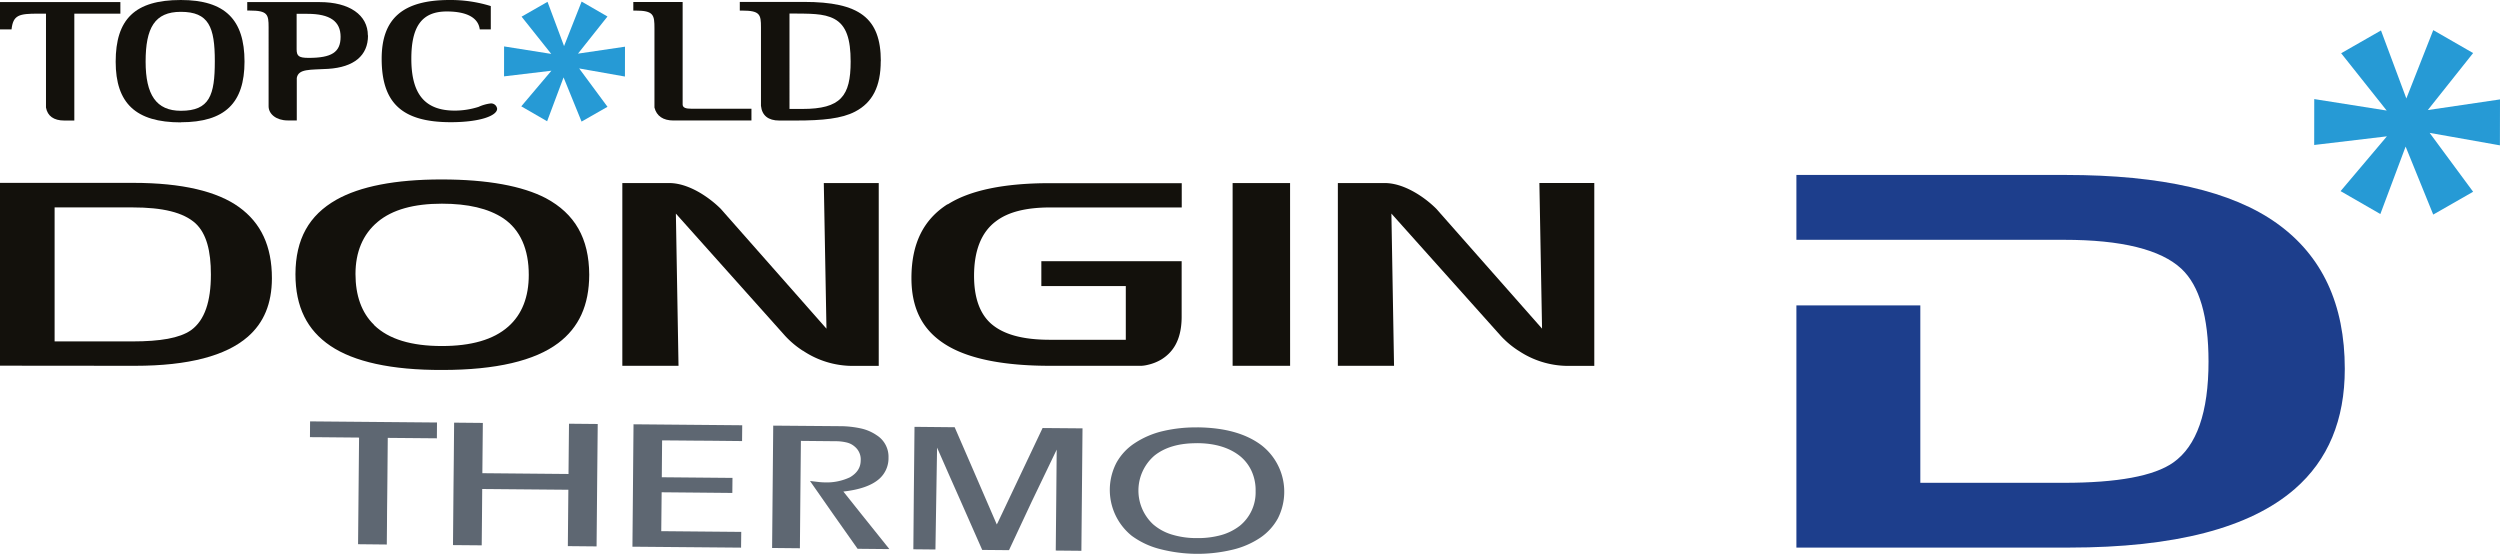
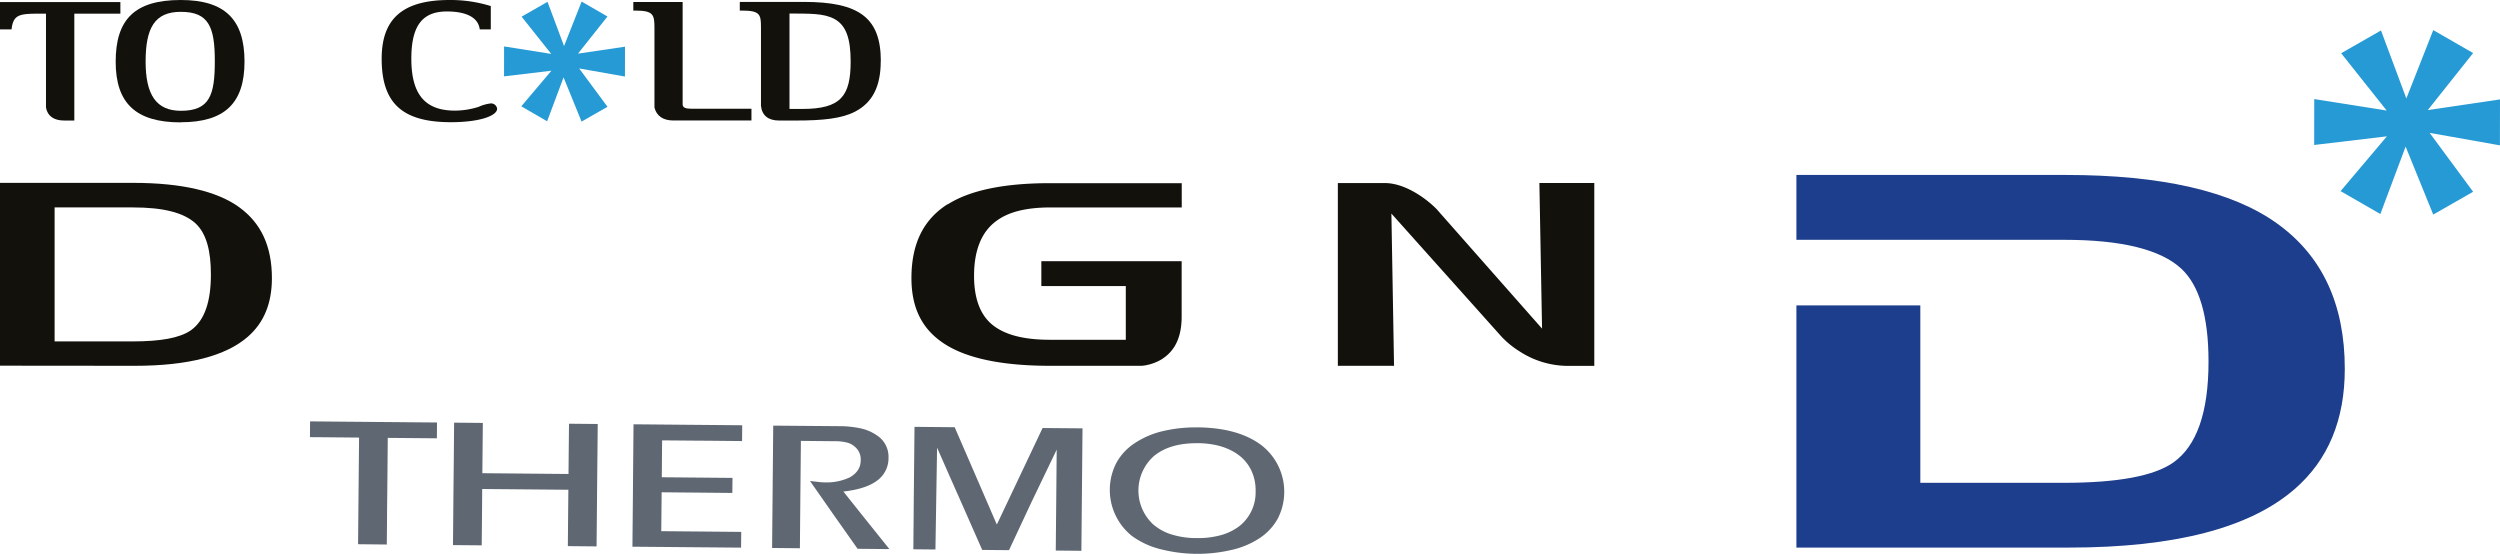
<svg xmlns="http://www.w3.org/2000/svg" viewBox="0 0 824.08 182.59">
  <defs>
    <style>.cls-1{fill:#13110c;}.cls-2{fill:#5e6772;}.cls-3{fill:#1d3e8c;}.cls-4{fill:#269ad5;}</style>
  </defs>
  <g id="Capa_2" data-name="Capa 2">
    <g id="svg2">
      <path class="cls-1" d="M43.7,68.37c9.84,0,16.77,1.59,20.82,5.32,3.54,3.36,5,9,5,16.8,0,8.81-2,15.07-6.56,18.36-3.78,2.62-10.11,3.68-19.29,3.69H18V68.37Zm.83,52.21c17.67,0,30-3.33,37.15-9.57,5.3-4.63,7.93-10.92,7.95-19.27,0-10.64-3.61-18.25-10.82-23.46s-18.82-8-34.83-8H0v60.26Z" />
-       <path class="cls-1" d="M123.31,107.09c-4.14-4-6.13-9.73-6.13-16.77,0-7.21,2.42-13.09,7.31-17.18s12-6,21.17-6c8.58,0,15.33,1.56,20.24,4.81,5.65,3.82,8.42,10.28,8.4,18.69,0,7.2-2.21,13-6.74,17-4.91,4.36-12.28,6.42-21.9,6.42-10,0-17.51-2.2-22.35-6.91m22.22-48c-15.29,0-26.85,2.3-34.62,6.67-9.07,5.13-13.48,13-13.52,24.56,0,10.79,3.83,18.43,11.54,23.63s20,8,36.88,7.94c17.76,0,30.5-3.06,38.2-8.86,6.81-5.13,10.19-12.44,10.22-22.54-.06-12-4.71-20.09-14.32-25.24-7.69-4-19.18-6.16-34.38-6.16" />
-       <path class="cls-1" d="M264.69,115.61a29.42,29.42,0,0,0,16.18,5h8.79V60.34H271.55l.88,48L237.55,68.8a35.62,35.62,0,0,0-5.22-4.25c-3.19-2.14-7.5-4.22-11.77-4.21H205.14v60.25h18.52l-.87-50.18,36,40.29a30.06,30.06,0,0,0,5.85,4.91" />
      <path class="cls-1" d="M500.57,115.61a29.41,29.41,0,0,0,16.16,5h8.8V60.33h-18.1l.88,48L473.43,68.8a35.05,35.05,0,0,0-5.23-4.26c-3.2-2.13-7.49-4.21-11.78-4.2H441v60.24h18.52l-.87-50.18,36.05,40.3a29.65,29.65,0,0,0,5.85,4.91" />
      <path class="cls-1" d="M312.35,67.31c-7.94,5.08-11.89,12.94-11.91,24.33,0,10.64,4.07,17.9,12.4,22.62,7.31,4.14,18.42,6.32,33.24,6.32H376.3a11.18,11.18,0,0,0,2-.31,15.26,15.26,0,0,0,4.59-1.82c3.29-2.07,6.56-5.77,6.62-13.85V86.1H343.26v8.19H371.1V112h-25c-8.95,0-15.56-1.73-19.72-5.59-3.63-3.43-5.3-8.71-5.3-15.49,0-8.15,2.31-14.35,7.24-18,4.08-3.1,10-4.52,17.78-4.54h43.44v-8H346c-15.22,0-26.44,2.42-33.61,7" />
-       <polygon class="cls-1" points="406.31 120.58 425.26 120.58 425.25 60.34 406.31 60.34 406.31 120.58" />
      <polygon class="cls-2" points="144.01 144.48 127.82 144.34 127.7 158 127.65 163.03 127.59 168.36 127.56 173.26 127.5 179.49 118.03 179.39 118.36 144.24 109.75 144.16 105.52 144.12 102.17 144.1 102.21 138.9 144.05 139.27 144.01 144.48" />
      <polygon class="cls-2" points="196.65 180.11 187.18 180.02 187.26 170.9 187.35 161.44 158.95 161.19 158.88 170.21 158.79 179.76 149.32 179.68 149.48 161.34 149.59 151.06 149.69 139.32 159.16 139.41 159.08 147.7 159 155.98 187.4 156.24 187.48 147.72 187.56 139.67 197.03 139.76 196.85 158.27 196.76 168.49 196.65 180.11" />
      <polygon class="cls-2" points="244.28 180.52 208.47 180.21 208.63 162.66 208.71 153.05 208.83 139.86 244.66 140.18 244.61 145.39 233.89 145.28 229.05 145.25 224.67 145.21 218.25 145.16 218.15 157.32 241.45 157.53 241.4 162.49 228.81 162.37 218.1 162.27 217.97 175.09 244.34 175.33 244.31 177.88 244.28 180.52" />
      <path class="cls-2" d="M293.17,181l-10.48-.1-8.16-11.57L267,158.54c1.09.14,2,.24,2.86.34s1.44.12,1.91.13a18,18,0,0,0,8.38-1.67c2.34-1.36,3.53-3.18,3.56-5.48a5.44,5.44,0,0,0-1.93-4.61,6.13,6.13,0,0,0-2.72-1.4,15.71,15.71,0,0,0-3.75-.41L264,145.33l-.16,16.39-.08,9-.09,10-9.16-.09.37-40.33,21.9.18a32.7,32.7,0,0,1,7.07.76,14.84,14.84,0,0,1,5.18,2.26,8.37,8.37,0,0,1,3.85,7.35,9.06,9.06,0,0,1-3.11,7.05c-2.46,2.15-6.4,3.53-11.77,4.13l6.12,7.68,4.49,5.6Z" />
      <polygon class="cls-2" points="356.46 181.56 348.01 181.48 348.17 164.97 348.32 148.21 340.02 165.49 332.6 181.35 323.77 181.27 316.67 165.17 312.85 156.56 308.89 147.55 308.35 181.13 301.07 181.06 301.23 162.54 301.34 151.84 301.45 140.7 314.69 140.83 320.61 154.47 324.13 162.61 328.57 172.87 328.88 172.3 343.67 141.09 356.83 141.2 356.64 161.96 356.46 181.56" />
      <path class="cls-2" d="M394.73,146.1c-6-.06-10.73,1.31-14.21,4.1a15.21,15.21,0,0,0-.43,22.62,16.82,16.82,0,0,0,6.07,3.35,27.51,27.51,0,0,0,8.27,1.2,28.77,28.77,0,0,0,8.15-1,18,18,0,0,0,6.12-3.07,14.15,14.15,0,0,0,5.19-11.38,15.26,15.26,0,0,0-1.26-6.49,13.74,13.74,0,0,0-3.7-4.94c-3.53-2.89-8.28-4.36-14.2-4.41m0-5.21c8.87.09,15.9,2,21.07,5.88a19.41,19.41,0,0,1,5.46,24.07,18.29,18.29,0,0,1-5.81,6.41,27.93,27.93,0,0,1-9.3,4,49.42,49.42,0,0,1-23.72-.23,26.77,26.77,0,0,1-9.38-4.39A19.42,19.42,0,0,1,368,152.57a18.27,18.27,0,0,1,6.09-6.52,28.62,28.62,0,0,1,9.22-3.94,46.81,46.81,0,0,1,11.5-1.22" />
      <path class="cls-3" d="M750.61,73.67q-22.32-16-69.69-16H592.15V79.05h88.23q28.43,0,38.7,9.56Q728,97,728,119.19q0,25.09-11.63,33.28-9.5,6.67-36,6.68H633V100.68H592.15V180.5H682q52.22,0,74.42-19.31,16.5-14.33,16.5-39.61,0-31.93-22.32-47.91" />
      <polygon class="cls-4" points="824.08 32.77 800.28 36.28 815.22 17.49 802.08 9.93 793.21 32.46 784.85 10.04 771.72 17.55 786.73 36.44 762.85 32.66 762.83 47.79 786.8 44.94 771.53 63 784.64 70.55 792.97 48.32 802.07 70.73 815.22 63.21 800.89 43.8 824.05 47.91 824.08 32.77" />
      <path class="cls-1" d="M24.5,4.5V39.73H21.16c-3.41,0-5.5-1.48-6-4.28V4.5H12.64c-6.37,0-8.3.41-8.84,5.19H0v-9H39.68V4.5Z" />
      <path class="cls-1" d="M59.6,3.9C51,3.9,48,9.17,48,20.31c0,10.92,3.49,16.21,11.63,16.21,9.47,0,11.18-5.12,11.18-16.36S68.84,3.9,59.6,3.9m0,36.44c-14.88,0-21.47-6.35-21.47-20C38.13,6.37,44.42,0,59.6,0c14.57,0,21,6.46,21,20.3,0,13.63-6.43,20-21,20" />
-       <path class="cls-1" d="M101.73,19.08c7.52,0,10.54-1.81,10.54-6.93s-3.48-7.59-10.92-7.59H97.78v11.7c0,2.26.77,2.82,4,2.82m19.53-7.38c0,6.65-4.64,10.46-13.17,11-6,.35-9.76-.09-10.31,3v14h-3c-3.72,0-6.29-2.08-6.29-4.66V9c0-4.22-.3-5.52-6.2-5.52H81.5V.69h23.88c9.83,0,15.88,4.27,15.88,11" />
      <path class="cls-1" d="M161.7,34.1a2,2,0,0,1,2.17,1.75c0,2.24-5.5,4.43-15.27,4.43-16.28,0-22.79-6.52-22.79-20.92,0-13.27,7-19.36,22.4-19.36a44.79,44.79,0,0,1,13.57,2V9.68h-3.64c-.47-3.83-4.26-5.9-10.86-5.9-8.28,0-11.69,5-11.69,15.58,0,11.6,4.41,17.1,14.33,17.1a26.1,26.1,0,0,0,7.83-1.23,13.35,13.35,0,0,1,3.95-1.13" />
      <path class="cls-1" d="M222,39.72c-3.4,0-5.57-1.47-6.27-4.27V9.4c0-4.49-.23-5.91-6.28-5.91h-.69V.67h16.26V34.44c0,1.12,1.17,1.4,2.87,1.4H247.7v3.88Z" />
      <path class="cls-1" d="M280.4,20.31c0-7.41-1.4-11.92-5.35-14.06-3.57-1.92-8.13-1.73-14.81-1.8V35.91h4.26c12.64,0,15.9-4.23,15.9-15.6m9.92-.16c0,8.22-2.63,13.62-8.45,16.64-4.42,2.32-10.78,2.94-19.46,2.94h-5.57c-3.57,0-5.66-1.63-6-4.85V9c0-4.21-.31-5.51-6.2-5.51h-.78V.63H265c18.22,0,25.35,5.23,25.35,19.52" />
      <polygon class="cls-4" points="206.02 15.39 190.52 17.68 200.24 5.44 191.72 0.52 185.93 15.19 180.48 0.6 171.93 5.49 181.71 17.77 166.16 15.3 166.15 25.17 181.76 23.31 171.83 35.05 180.35 39.97 185.77 25.51 191.7 40.08 200.25 35.2 190.91 22.56 206 25.23 206.02 15.39" />
    </g>
  </g>
</svg>